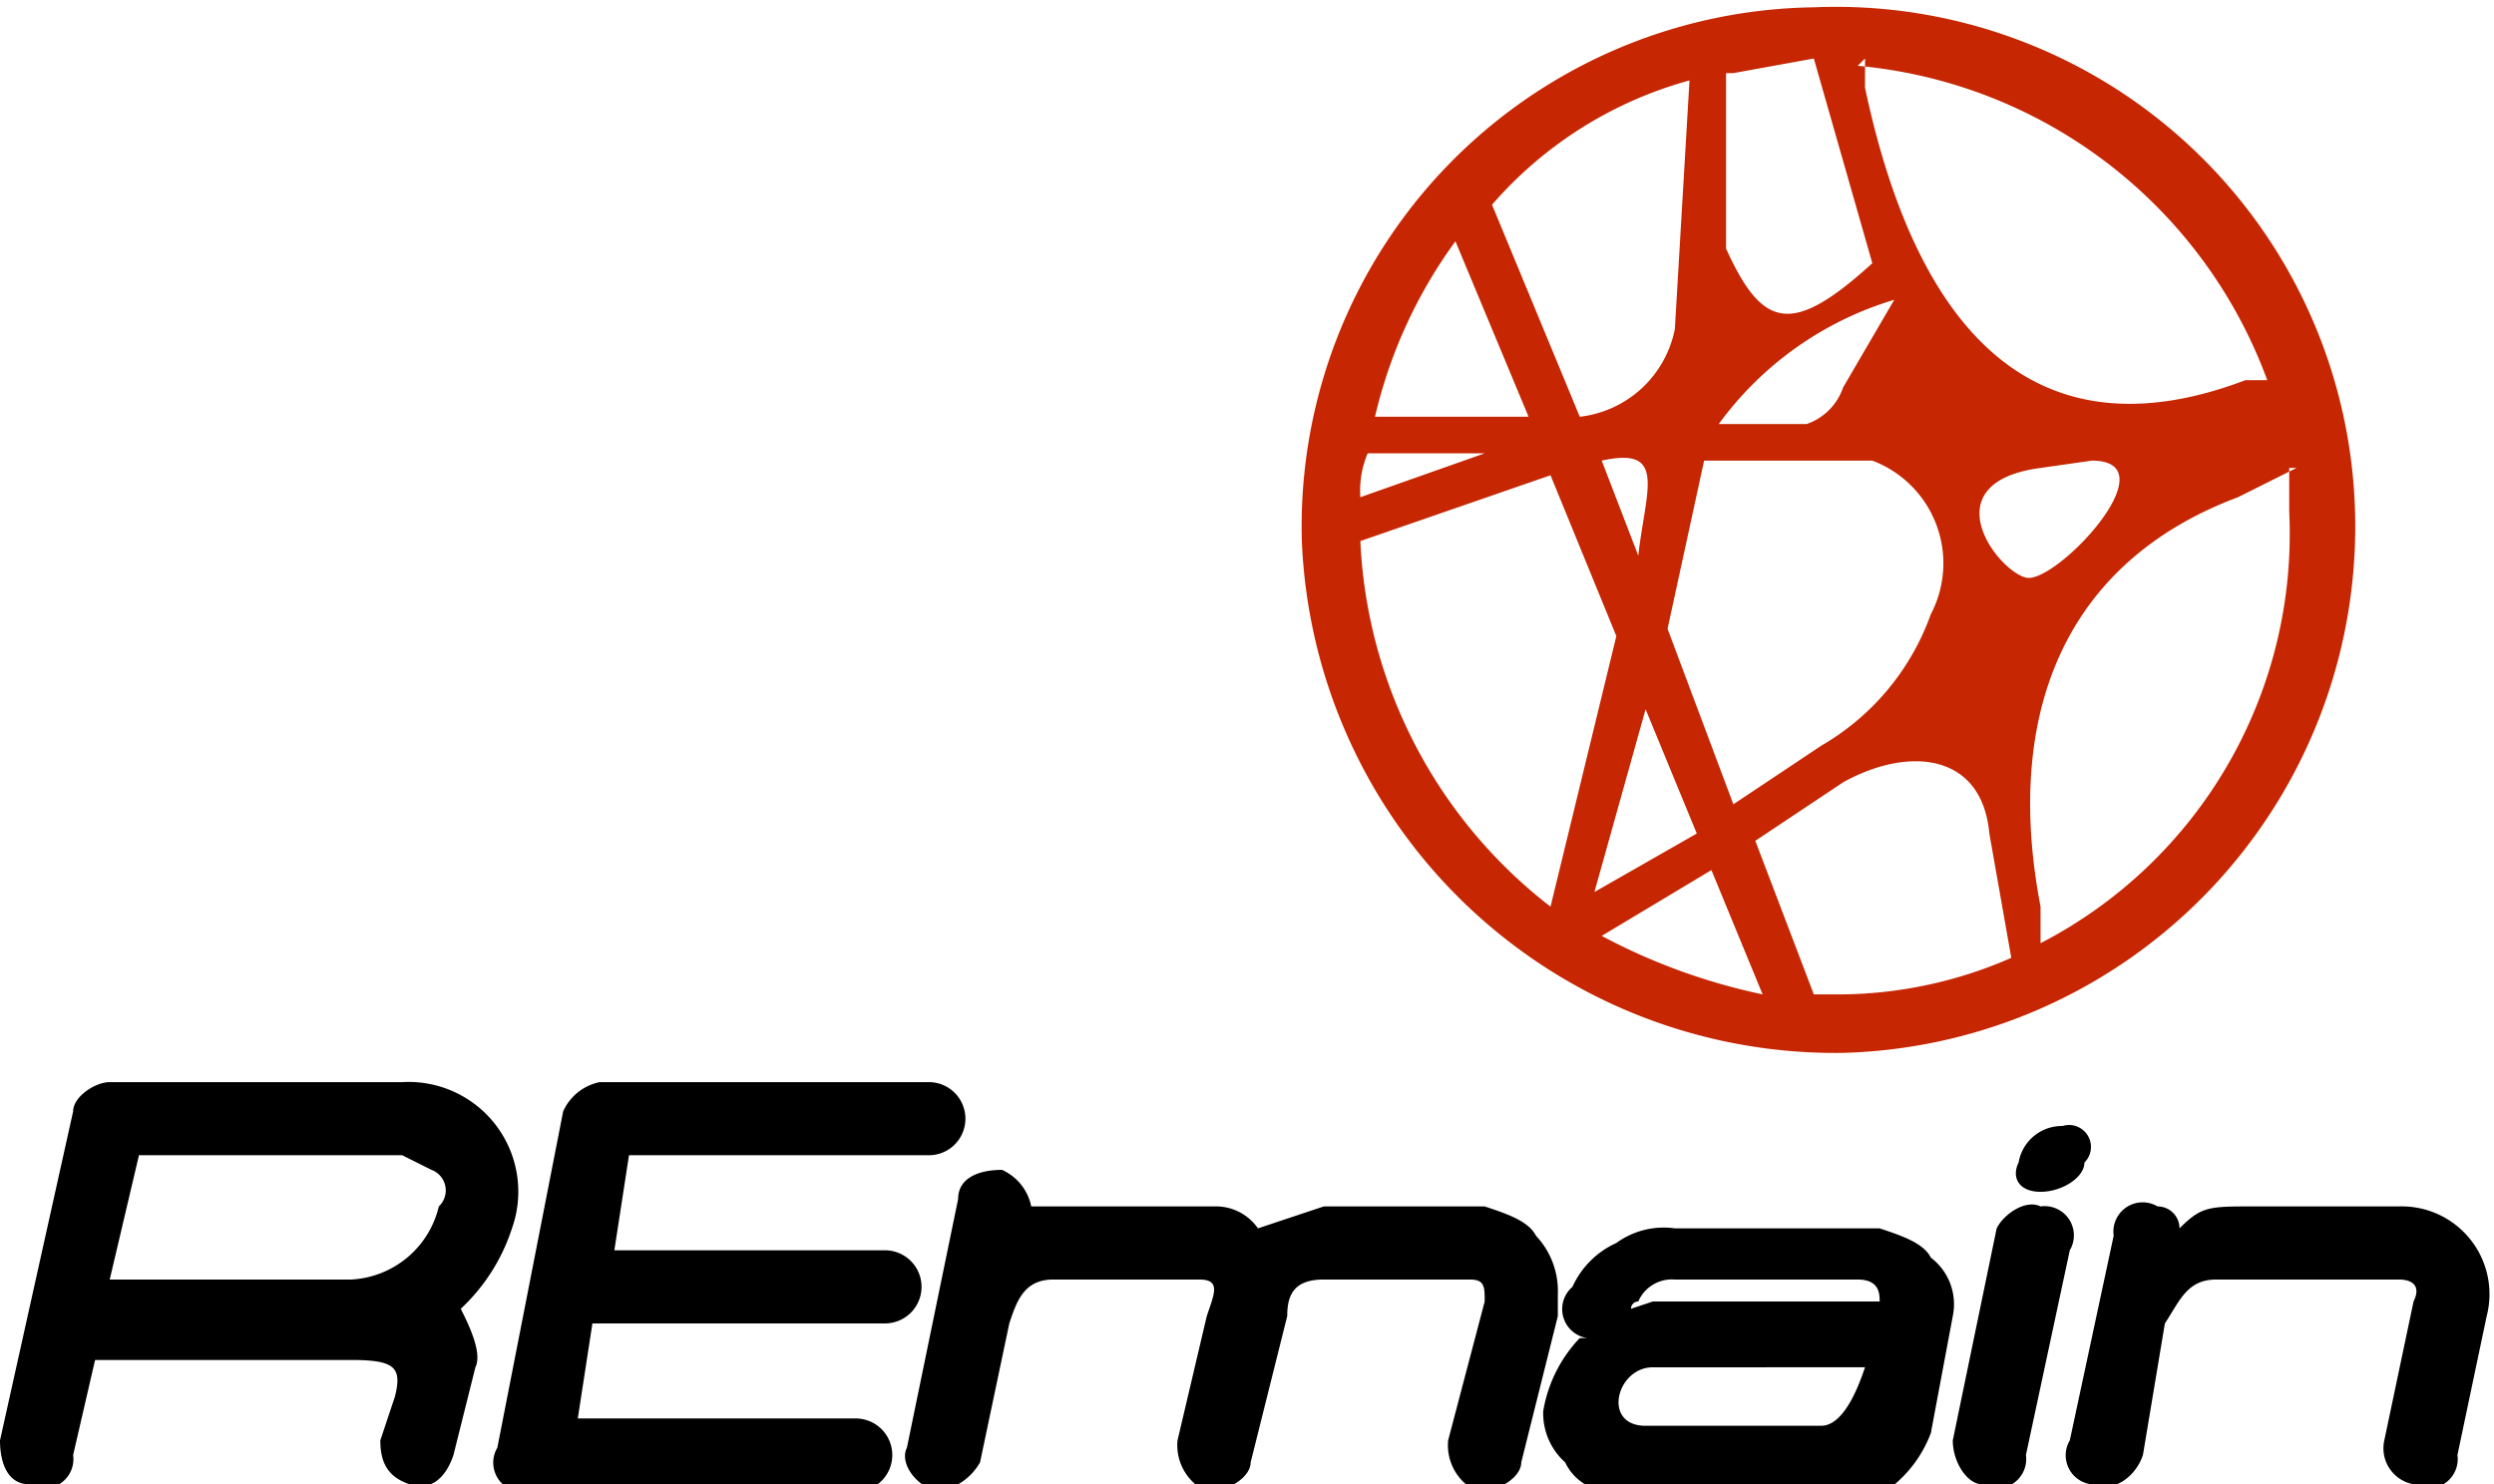
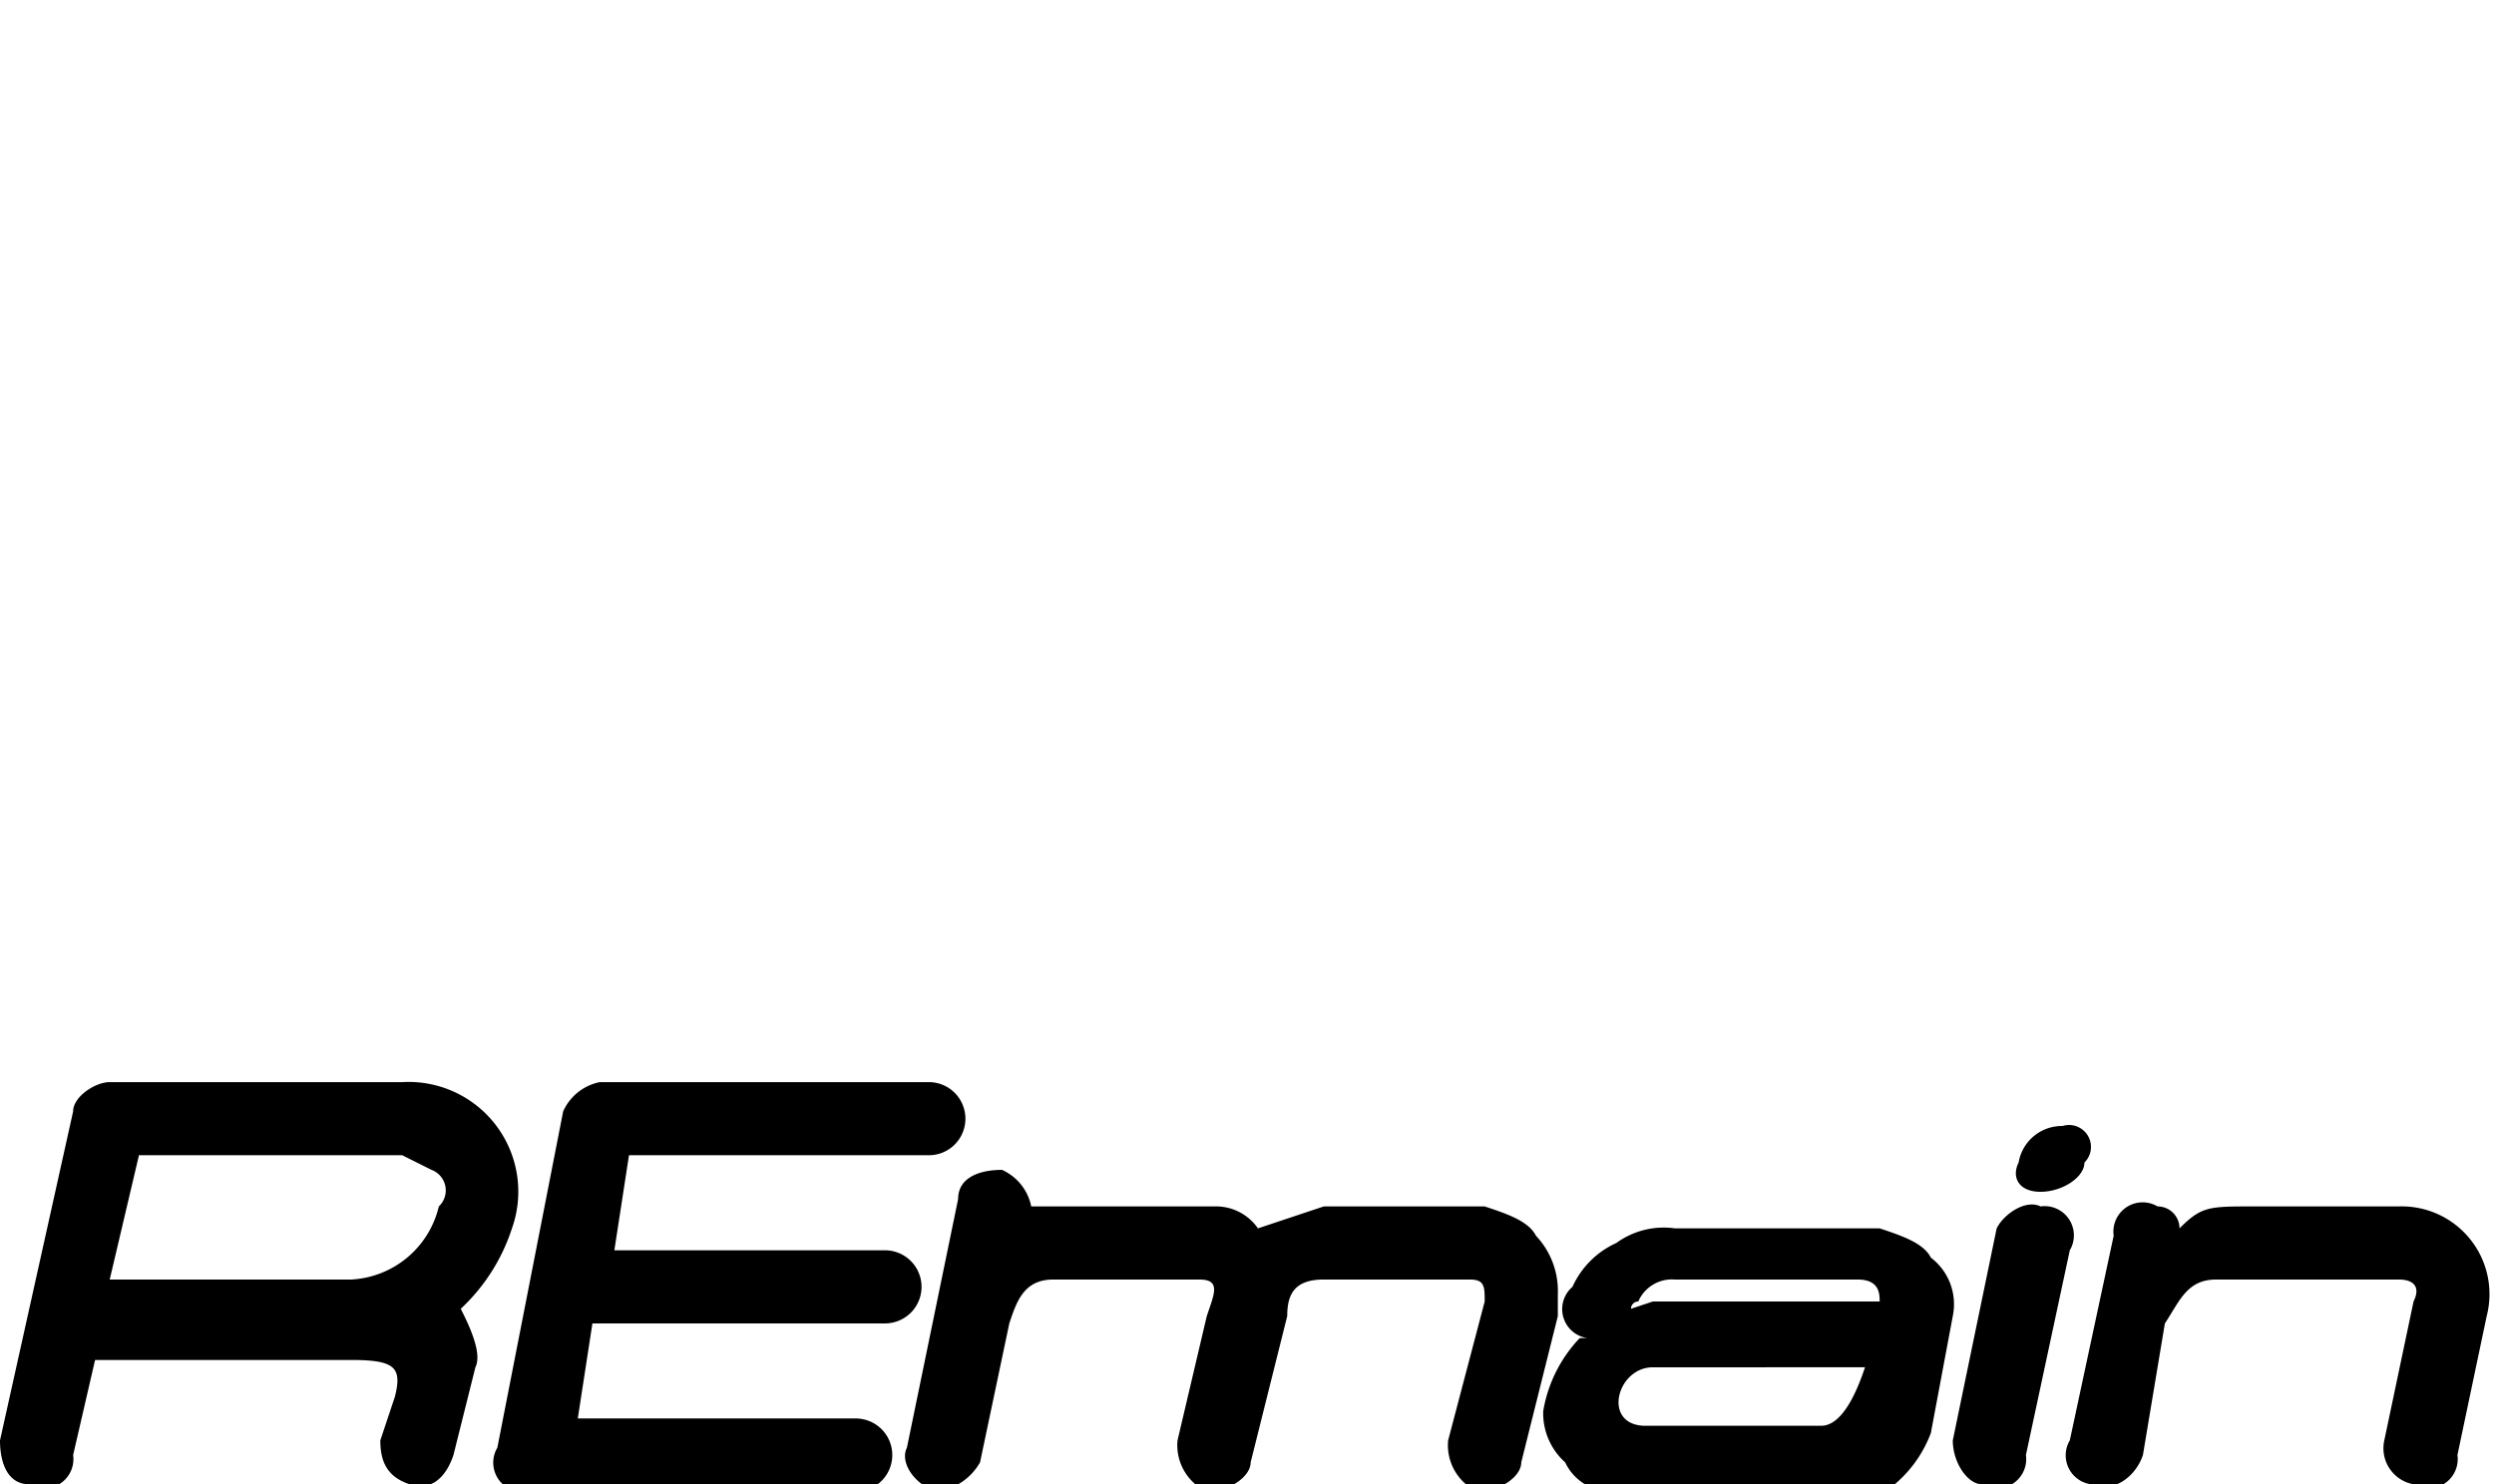
<svg xmlns="http://www.w3.org/2000/svg" viewBox="0 0 34.1 20.3">
  <title>remain</title>
-   <path d="M66.5,10a7.1,7.1,0,0,1,7.4,6.9,7.2,7.2,0,0,1-7,7.4,7.3,7.3,0,0,1-7.4-7A7.1,7.1,0,0,1,66.5,10ZM62.9,22.3l.9-3.7-.9-2.2-2.6.9a6.7,6.7,0,0,0,2.6,5Zm-2.6-5.6,1.7-.6H60.4a1.3,1.3,0,0,0-.1.6Zm.2-1.1h2.1l-1-2.4A6.6,6.6,0,0,0,60.5,15.6Zm1.6-2.9,1.2,2.9a1.5,1.5,0,0,0,1.3-1.2l.2-3.4a5.5,5.5,0,0,0-2.7,1.7Zm3.2-1.8v2.4c.5,1.1.9,1.2,2,.2l-.8-2.8-1.1.2Zm1.9-.2v.4c.7,3.3,2.3,5.1,5.2,4h.3a6.6,6.6,0,0,0-5.6-4.3Zm5.9,5.6-.8.4c-2.4.9-3.2,3-2.7,5.6v.5a6.3,6.3,0,0,0,3.4-5.9v-.6ZM69.2,23l-.3-1.7c-.1-1.1-1.1-1.2-2-.7l-1.2.8.8,2.1h.4a5.9,5.9,0,0,0,2.3-.5Zm-3.4.5-.7-1.7-1.5.9a8.3,8.3,0,0,0,2.2.8Zm-.6-7.8h1.2a.8.8,0,0,0,.5-.5l.7-1.2a4.6,4.6,0,0,0-2.4,1.7Zm2.1.5H65l-.5,2.3.9,2.4,1.2-.8a3.4,3.4,0,0,0,1.5-1.8,1.5,1.5,0,0,0-.8-2.1Zm-2.4,5.1-.7-1.7-.7,2.5,1.4-.8Zm-.8-3.8c.1-.9.4-1.5-.5-1.3Zm5.5-1.2c-1.5.2-.6,1.4-.2,1.5s2-1.6.9-1.6Z" transform="translate(-41.7 -9.9)" style="fill:#c62602;fill-rule:evenodd" />
  <path d="M54.4,24.7a.5.5,0,0,1,0,1H50.3L50.1,27h3.7a.5.5,0,1,1,0,1h-4l-.2,1.3h3.8a.5.5,0,0,1,.5.5.5.5,0,0,1-.5.5H48.9a.4.4,0,0,1-.4-.6l.9-4.6a.7.7,0,0,1,.5-.4Zm9.8,4.7h2.4c.3,0,.5-.5.6-.8H64.3c-.5,0-.7.8-.1.8Zm2.4.9H63.7a.7.7,0,0,1-.6-.4.9.9,0,0,1-.3-.7,1.9,1.9,0,0,1,.5-1h.1a.4.4,0,0,1-.2-.7,1.2,1.2,0,0,1,.6-.6,1.1,1.1,0,0,1,.8-.2h2.8c.3.1.6.2.7.4a.8.8,0,0,1,.3.8l-.3,1.6a1.7,1.7,0,0,1-1.5,1.1Zm-2.3-2.6h3.1c0-.1,0-.3-.3-.3H64.6a.5.5,0,0,0-.5.3.1.1,0,0,0-.1.1Zm5.1,2.1a.4.4,0,0,1-.6.4c-.2,0-.4-.3-.4-.6l.6-2.9c.1-.2.4-.4.6-.3a.4.4,0,0,1,.4.6Zm5.1-2.4H72c-.4,0-.5.3-.7.6L71,29.8c-.1.3-.4.5-.6.4a.4.4,0,0,1-.4-.6l.6-2.8a.4.4,0,0,1,.6-.4.3.3,0,0,1,.3.3c.3-.3.4-.3,1-.3h2a1.2,1.2,0,0,1,1.2,1.5l-.4,1.9a.4.4,0,0,1-.6.4.5.5,0,0,1-.4-.6l.4-1.9c.1-.2,0-.3-.2-.3Zm-12.7,0h-2c-.4,0-.5.2-.5.5h0l-.5,2c0,.2-.3.4-.6.4a.7.7,0,0,1-.4-.7l.4-1.7c.1-.3.2-.5-.1-.5h-2c-.4,0-.5.3-.6.6l-.4,1.9a.8.8,0,0,1-.6.4c-.3-.1-.5-.4-.4-.6l.7-3.4c0-.3.3-.4.6-.4a.7.7,0,0,1,.4.5h2.5a.7.7,0,0,1,.6.3l.9-.3H62c.3.1.6.2.7.4a1.1,1.1,0,0,1,.3.8v.3h0l-.5,2c0,.2-.3.4-.6.4a.7.7,0,0,1-.4-.7l.5-1.9c0-.2,0-.3-.2-.3ZM47.9,29.8c-.1.3-.3.5-.6.4s-.4-.3-.4-.6l.2-.6c.1-.4,0-.5-.6-.5H43l-.3,1.3a.4.4,0,0,1-.6.4c-.3,0-.4-.3-.4-.6l1-4.5c0-.2.3-.4.5-.4h4a1.5,1.5,0,0,1,1.5,2,2.6,2.6,0,0,1-.7,1.1c.1.2.3.6.2.8Zm-4.7-2.4h3.3a1.3,1.3,0,0,0,1.2-1,.3.3,0,0,0-.1-.5l-.4-.2H43.6Zm26.7-2.1a.3.3,0,0,1,.3.5c0,.2-.3.4-.6.4s-.4-.2-.3-.4a.6.6,0,0,1,.6-.5Z" transform="translate(-41.7 -9.9)" style="fill-rule:evenodd" />
</svg>